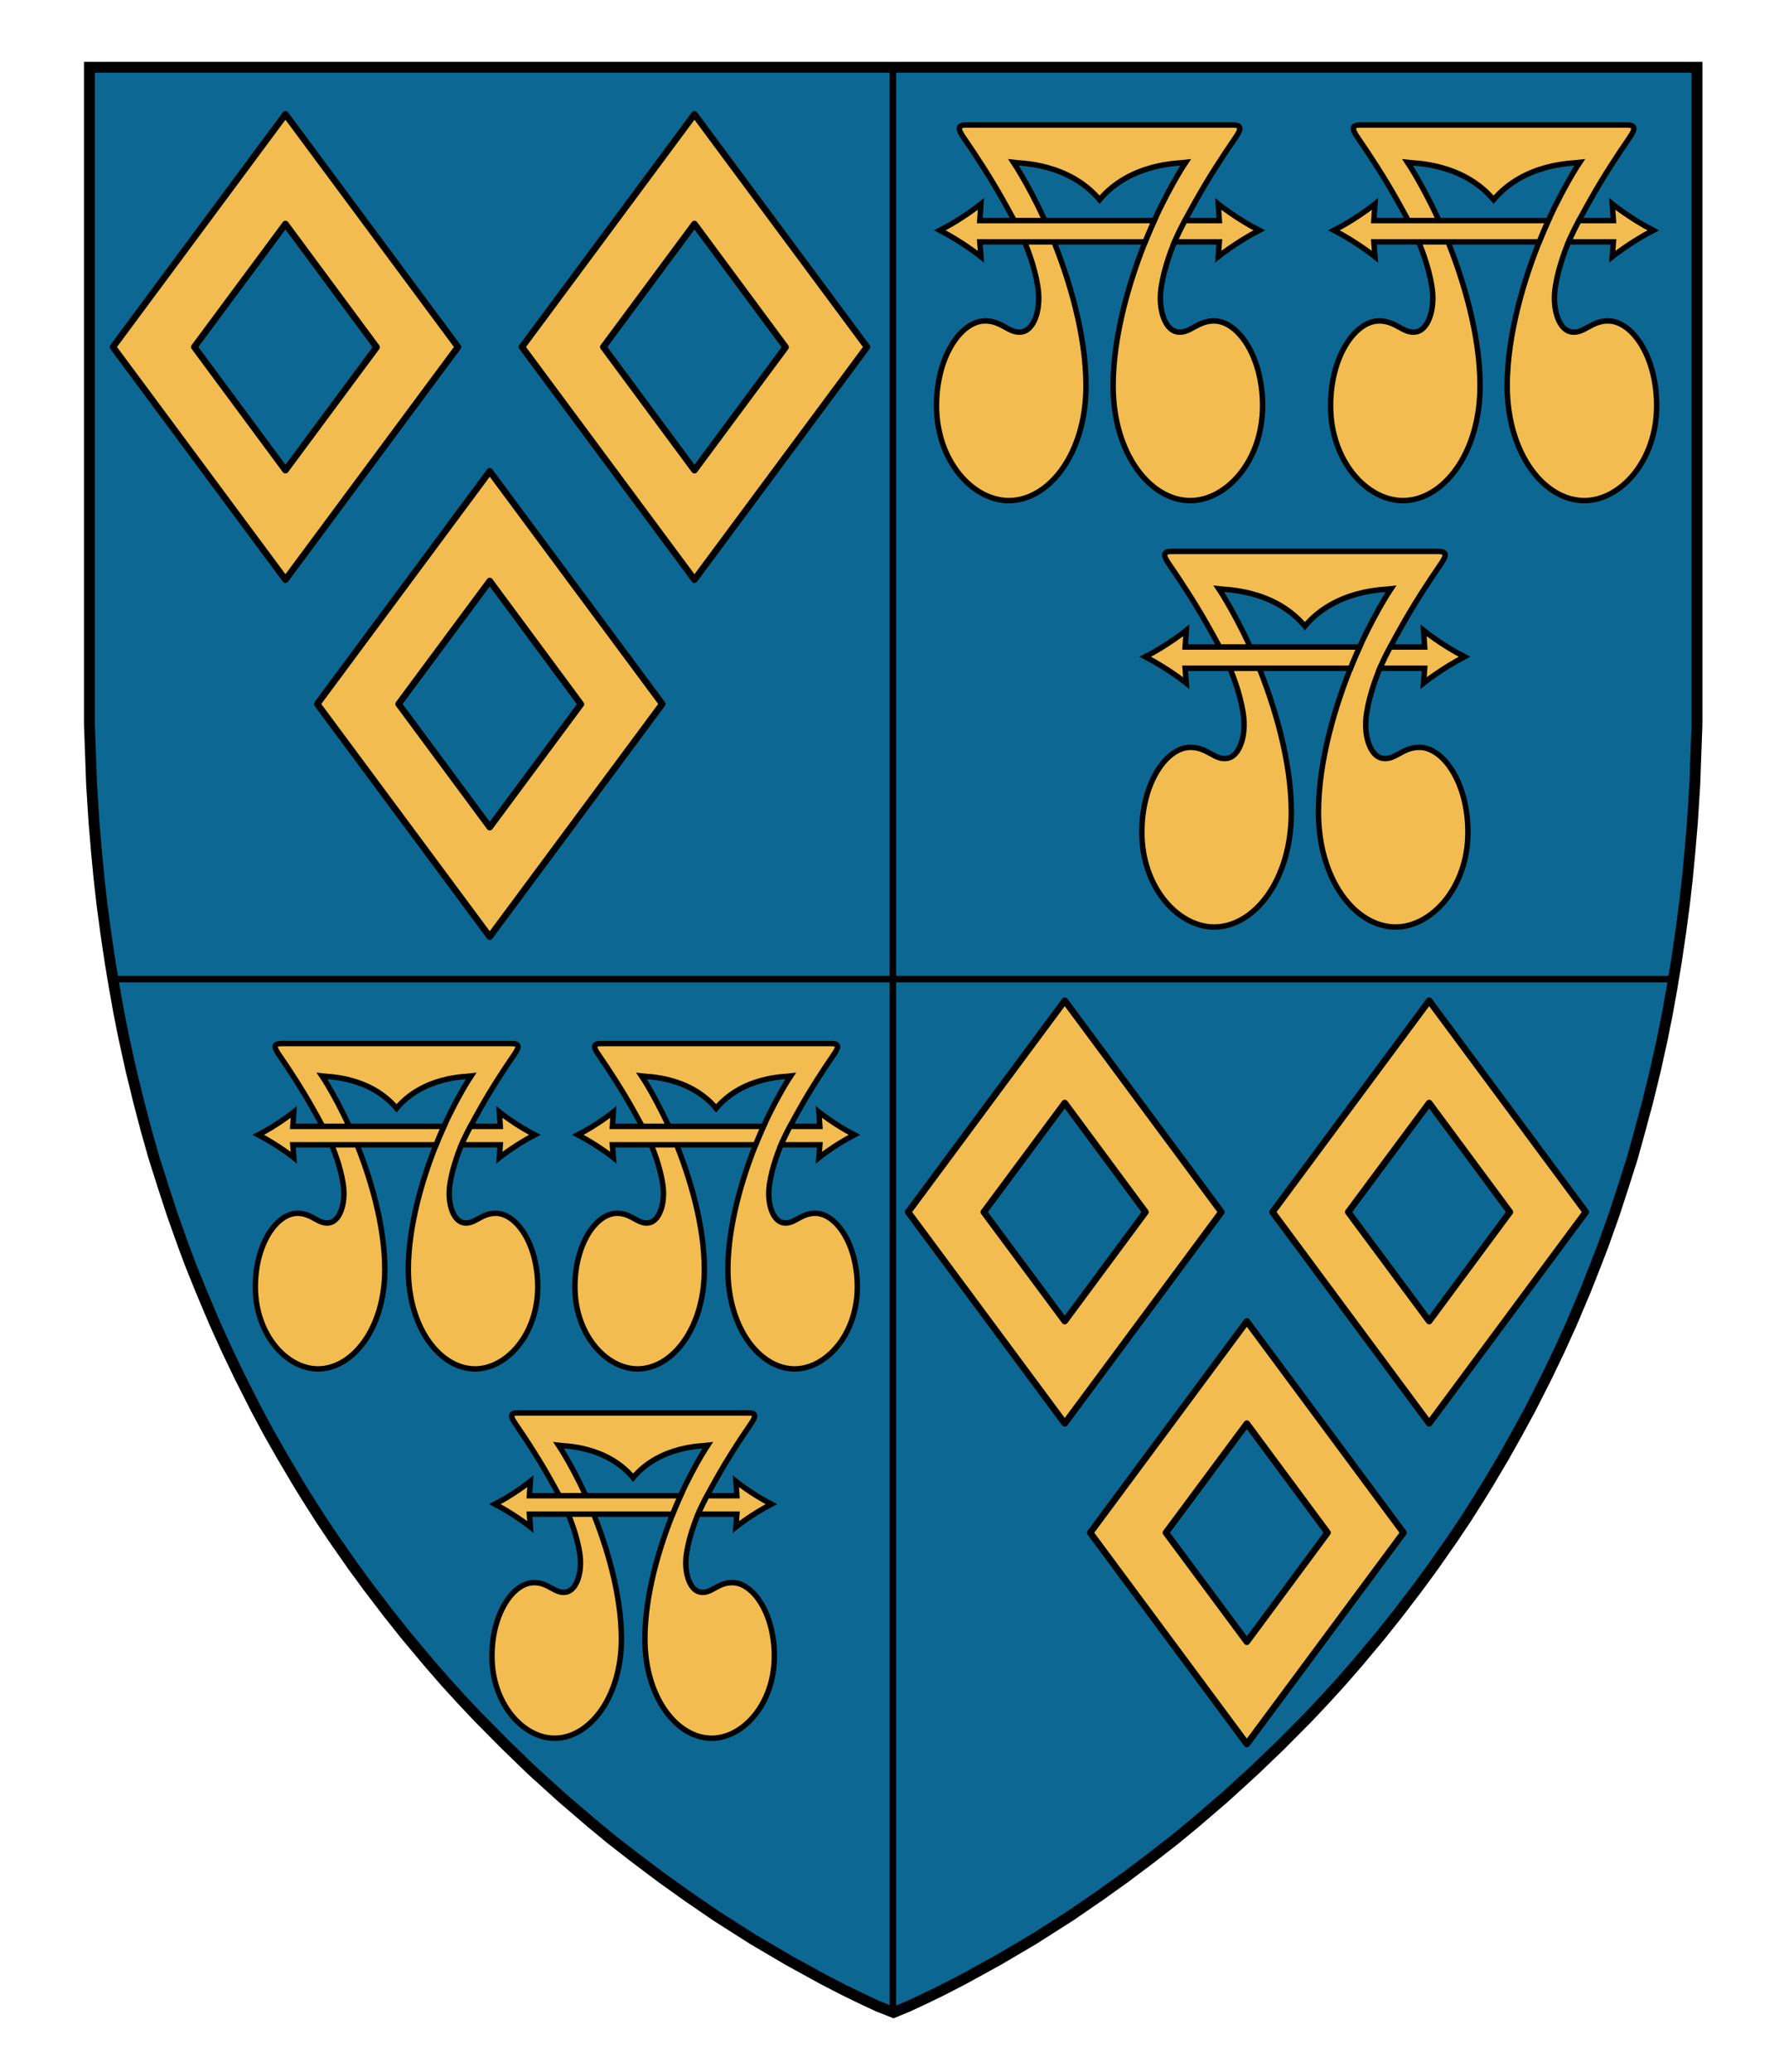
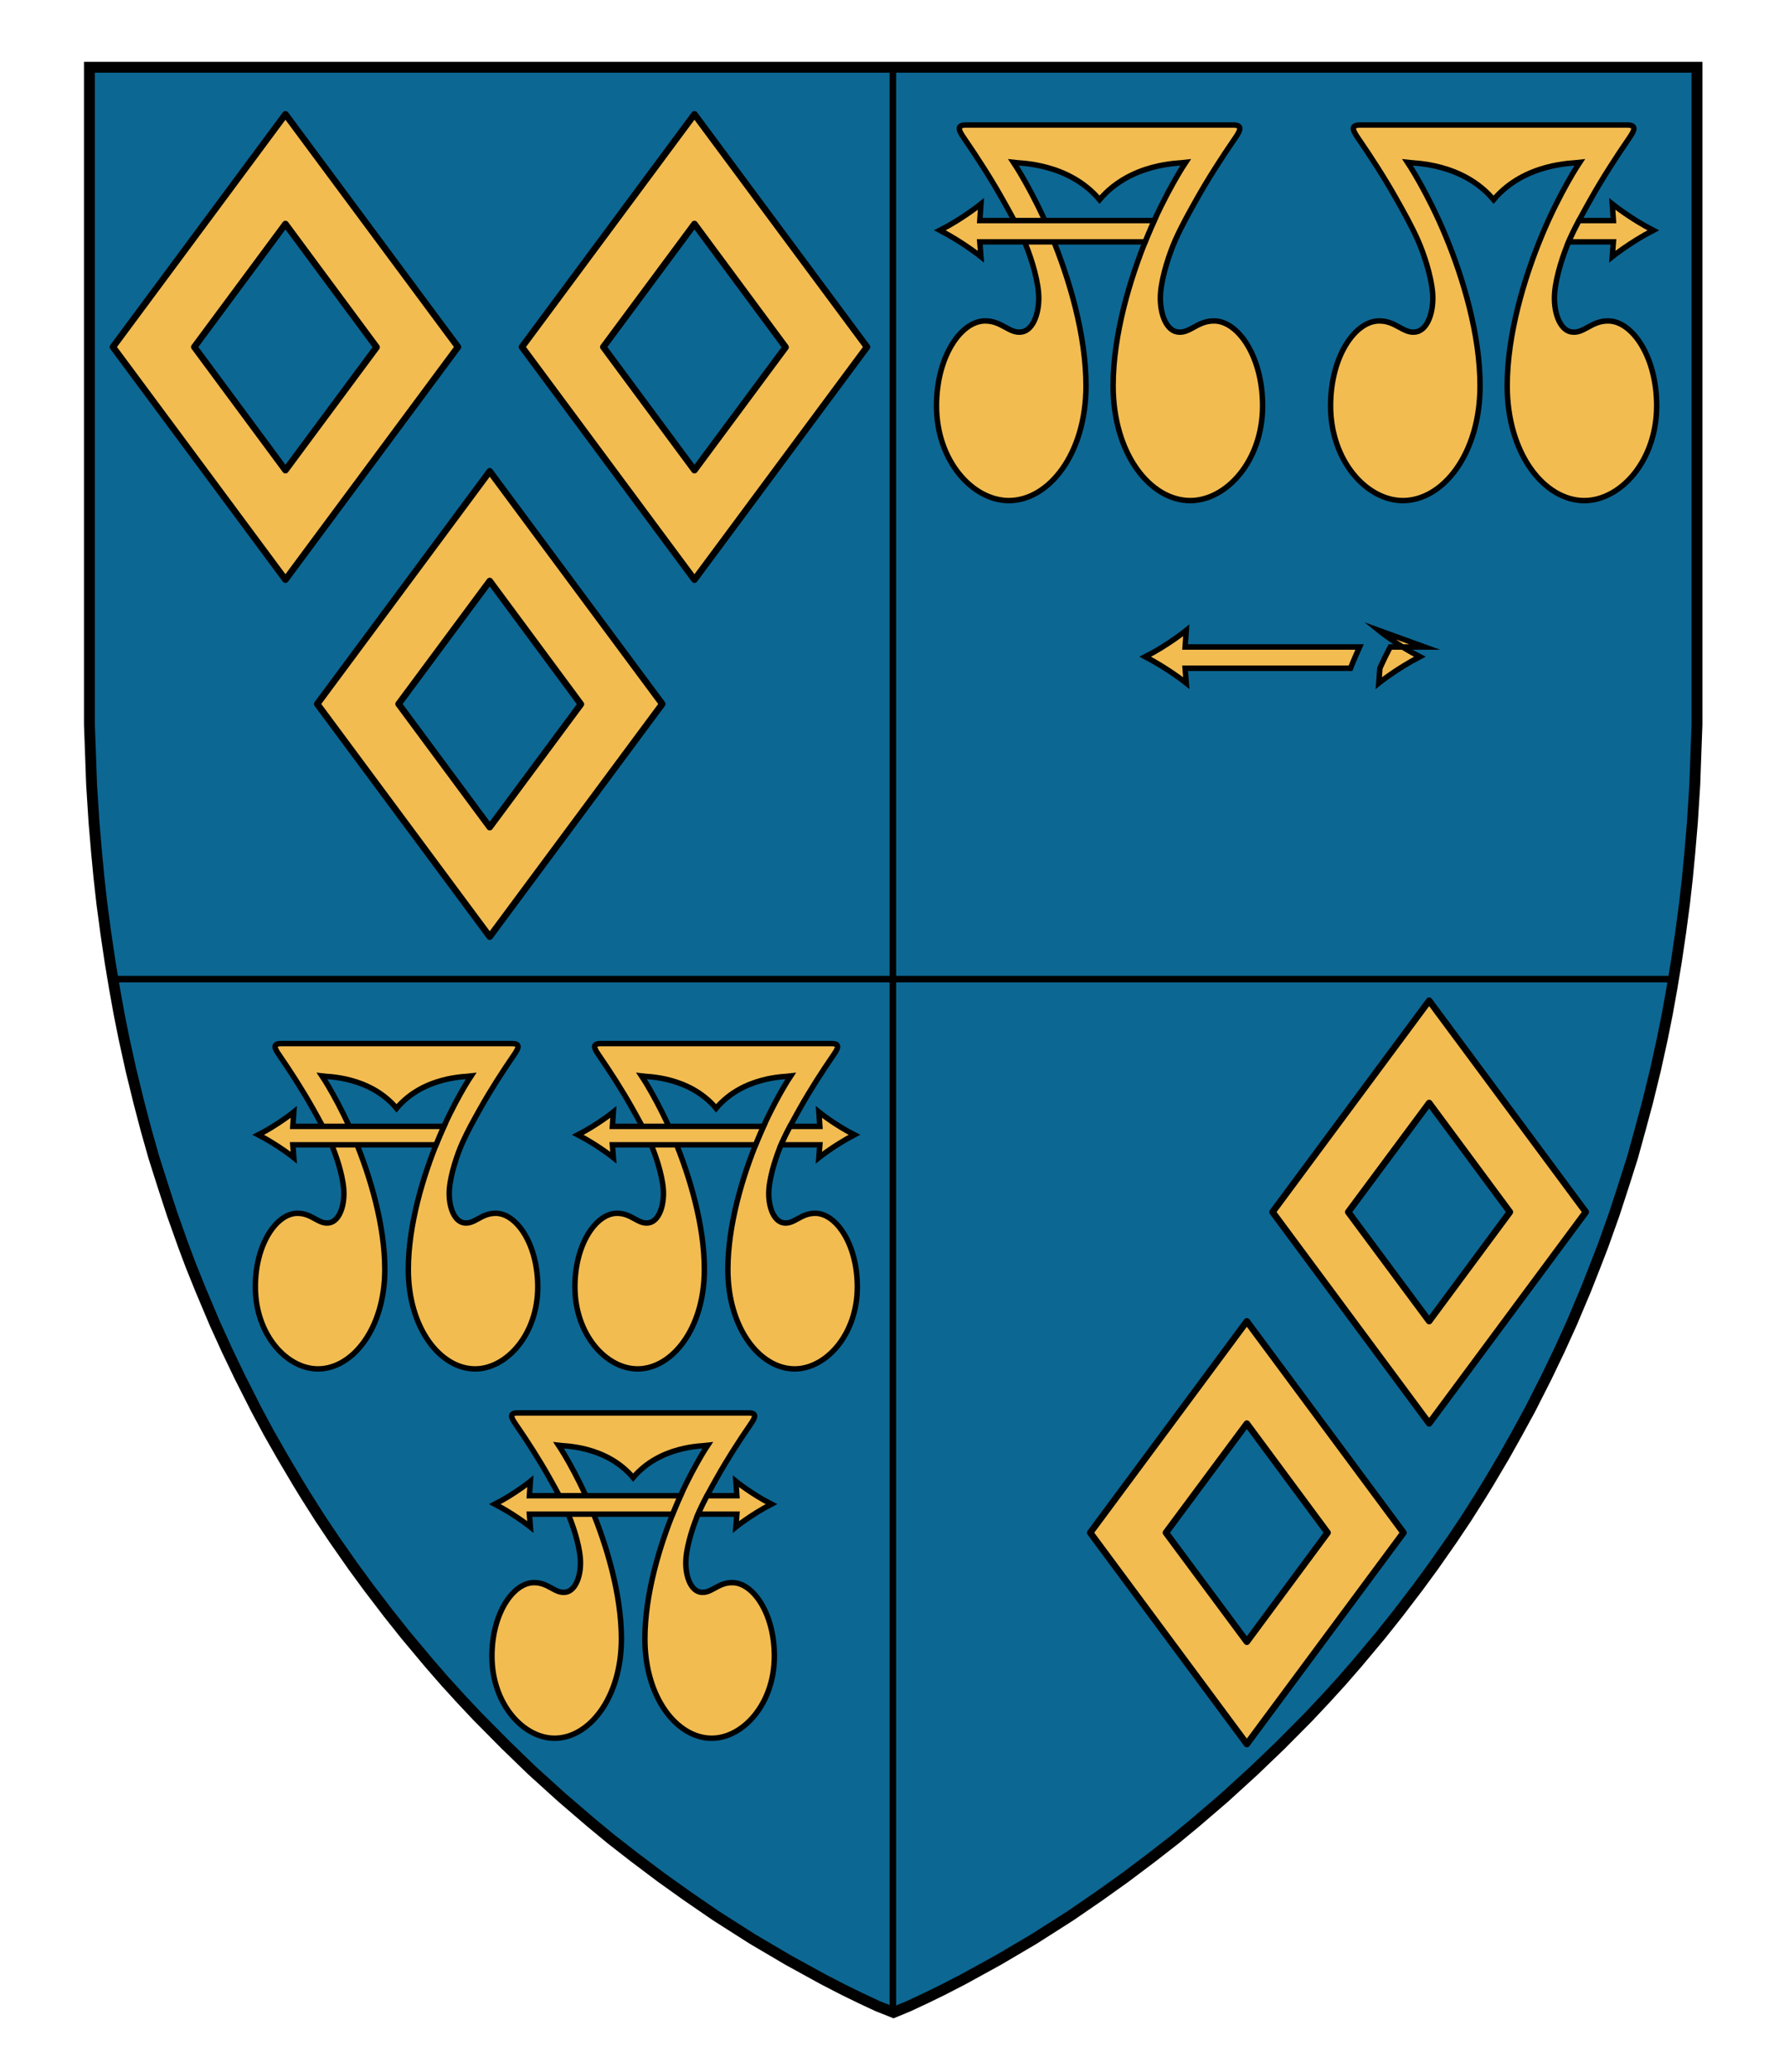
<svg xmlns="http://www.w3.org/2000/svg" xmlns:ns1="http://sodipodi.sourceforge.net/DTD/sodipodi-0.dtd" xmlns:ns2="http://www.inkscape.org/namespaces/inkscape" ns1:docname="Wardlaw.svg" ns2:version="1.0 (4035a4fb49, 2020-05-01)" xml:space="preserve" enable-background="new 0 0 820 952" viewBox="0 0 820 952" height="952px" width="820px" y="0px" x="0px" id="Layer_1" version="1.1">
  <defs id="defs17" />
  <ns1:namedview ns2:document-rotation="0" ns2:current-layer="Layer_1" ns2:window-maximized="0" ns2:window-y="0" ns2:window-x="0" ns2:cy="476" ns2:cx="410" ns2:zoom="0.24789916" showgrid="false" id="namedview15" ns2:window-height="480" ns2:window-width="687" ns2:pageshadow="2" ns2:pageopacity="0" guidetolerance="10" gridtolerance="10" objecttolerance="10" borderopacity="1" bordercolor="#666666" pagecolor="#ffffff" />
  <g id="g1660">
    <path style="fill:#0d6793;fill-opacity:1" ns2:connector-curvature="0" id="path2" d="m 779.7,30.9 c 0,0 0,270.8 0,286.7 0,463.8 -369.3,606.9 -369.3,606.9 0,0 -368.7,-143.1 -368.7,-606.9 0,-15.9 0,-286.7 0,-286.7 z" />
    <g transform="translate(10,178.7)" id="g38">
      <path style="fill:#0d6793;fill-opacity:1;stroke:#000000;stroke-width:3;stroke-miterlimit:10" ns2:connector-curvature="0" id="path36" d="m 400.4,-147.8 v 418.9 h 358.5 c 6.9,-40.9 10.8,-84.9 10.8,-132.2 0,-15.9 0,-286.7 0,-286.7 z m -358,418.9 c 60.7,359.2 357.7,474.6 358,474.7 V 271.1 Z" stroke-miterlimit="10" />
    </g>
    <g id="g3529">
      <g transform="matrix(-1,0,0,1,582.037,0)" id="g3517">
        <path style="fill:#f2bc51;fill-opacity:1;stroke:#000000;stroke-width:2.5;stroke-miterlimit:10" ns2:connector-curvature="0" id="path44" d="m 245.122,727.047 c 7.031,-0.219 9.945,5.273 15.044,4.362 4.708,-0.842 7.154,-8.305 6.559,-15.567 -0.56,-6.838 -3.614,-15.955 -5.981,-21.213 -2.534,-5.628 -5.372,-10.669 -8.395,-16.049 -4.629,-8.239 -9.974,-16.527 -15.331,-24.32 -2.129,-3.098 -3.077,-5.183 0.917,-5.183 h 106.164 c 3.994,0 3.047,2.085 0.917,5.183 -5.357,7.793 -10.702,16.082 -15.331,24.32 -3.023,5.38 -5.86,10.421 -8.395,16.049 -2.367,5.257 -5.42,14.375 -5.981,21.213 -0.595,7.262 1.851,14.725 6.559,15.567 5.099,0.912 8.014,-4.581 15.044,-4.362 9.359,0.292 19.009,14.202 19.009,33.771 0,22.021 -14.475,37.713 -28.794,37.713 -15.876,0 -30.71,-18.532 -30.71,-45.688 0,-20.377 6.738,-42.779 13.647,-59.475 7.271,-17.57 15.182,-29.366 15.182,-29.366 -2.271,0.301 -21.79,0.049 -34.23,14.797 -12.44,-14.748 -31.959,-14.496 -34.23,-14.797 0,0 7.91,11.796 15.182,29.366 6.91,16.696 13.647,39.098 13.647,59.475 0,27.155 -14.834,45.688 -30.71,45.688 -14.32,0 -28.794,-15.692 -28.794,-37.713 0.002,-19.569 9.653,-33.479 19.011,-33.771 z" stroke-miterlimit="10" />
        <path style="fill:#f2bc51;fill-opacity:1;stroke:#000000;stroke-width:2.5;stroke-miterlimit:10" ns2:connector-curvature="0" id="path46" d="m 243.339,687.112 h 13.706 c 1.289,2.442 2.528,4.917 3.7,7.518 0.136,0.303 0.275,0.621 0.415,0.948 h -17.821 l 0.448,5.895 c 0,0 -7.104,-5.696 -16.317,-10.489 9.035,-4.602 16.317,-10.488 16.317,-10.488 z" stroke-miterlimit="10" />
        <g id="g48" transform="matrix(-1,0,0,1,821.1,0)">
          <path style="fill:#f2bc51;fill-opacity:1;stroke:#000000;stroke-width:2.5;stroke-miterlimit:10" ns2:connector-curvature="0" id="path50" d="m 548.231,695.578 c 0.299,-0.745 0.599,-1.484 0.899,-2.209 0.902,-2.179 1.813,-4.268 2.718,-6.257 h -69.446 l 0.448,-6.616 c 0,0 -7.283,5.887 -16.317,10.488 9.213,4.793 16.317,10.489 16.317,10.489 l -0.448,-5.895 z" stroke-miterlimit="10" />
        </g>
      </g>
      <g transform="matrix(-1,0,0,1,364.547,0)" id="g3511">
        <path style="fill:#f2bc51;fill-opacity:1;stroke:#000000;stroke-width:2.5;stroke-miterlimit:10" ns2:connector-curvature="0" id="path52" d="m 136.377,557.381 c 7.031,-0.219 9.945,5.273 15.044,4.362 4.708,-0.842 7.154,-8.305 6.559,-15.567 -0.56,-6.838 -3.614,-15.955 -5.981,-21.213 -2.534,-5.628 -5.372,-10.669 -8.395,-16.049 -4.629,-8.239 -9.974,-16.527 -15.331,-24.321 -2.129,-3.098 -3.077,-5.183 0.917,-5.183 h 106.164 c 3.994,0 3.047,2.085 0.917,5.183 -5.357,7.793 -10.702,16.082 -15.331,24.321 -3.023,5.38 -5.86,10.421 -8.395,16.049 -2.367,5.257 -5.42,14.375 -5.981,21.213 -0.595,7.262 1.851,14.725 6.559,15.567 5.099,0.912 8.014,-4.581 15.044,-4.362 9.359,0.292 19.009,14.202 19.009,33.771 0,22.021 -14.474,37.713 -28.794,37.713 -15.876,0 -30.71,-18.532 -30.71,-45.688 0,-20.377 6.738,-42.779 13.647,-59.475 7.271,-17.57 15.182,-29.366 15.182,-29.366 -2.271,0.301 -21.79,0.049 -34.23,14.797 -12.44,-14.748 -31.959,-14.496 -34.23,-14.797 0,0 7.91,11.796 15.182,29.366 6.91,16.696 13.647,39.098 13.647,59.475 0,27.155 -14.834,45.688 -30.71,45.688 -14.32,0 -28.794,-15.692 -28.794,-37.713 0.002,-19.57 9.653,-33.479 19.011,-33.771 z" stroke-miterlimit="10" />
-         <path style="fill:#f2bc51;fill-opacity:1;stroke:#000000;stroke-width:2.5;stroke-miterlimit:10" ns2:connector-curvature="0" id="path54" d="M 134.594,517.445 H 148.3 c 1.289,2.442 2.528,4.917 3.7,7.518 0.136,0.303 0.275,0.621 0.415,0.948 h -17.821 l 0.448,5.895 c 0,0 -7.104,-5.696 -16.317,-10.489 9.035,-4.602 16.317,-10.488 16.317,-10.488 z" stroke-miterlimit="10" />
        <g id="g56" transform="matrix(-1,0,0,1,821.1,0)">
          <path style="fill:#f2bc51;fill-opacity:1;stroke:#000000;stroke-width:2.5;stroke-miterlimit:10" ns2:connector-curvature="0" id="path58" d="m 656.976,525.912 c 0.299,-0.745 0.599,-1.484 0.899,-2.209 0.902,-2.179 1.813,-4.268 2.718,-6.257 h -69.446 l 0.448,-6.616 c 0,0 -7.283,5.887 -16.317,10.488 9.213,4.793 16.317,10.489 16.317,10.489 l -0.448,-5.895 z" stroke-miterlimit="10" />
        </g>
      </g>
      <g transform="matrix(-1,0,0,1,658.307,0)" id="g3523">
        <path style="fill:#f2bc51;fill-opacity:1;stroke:#000000;stroke-width:2.5;stroke-miterlimit:10" ns2:connector-curvature="0" id="path60" d="m 283.257,557.381 c 7.031,-0.219 9.945,5.273 15.044,4.362 4.708,-0.842 7.154,-8.305 6.559,-15.567 -0.56,-6.838 -3.614,-15.955 -5.981,-21.213 -2.534,-5.628 -5.372,-10.669 -8.395,-16.049 -4.629,-8.239 -9.974,-16.527 -15.331,-24.321 -2.129,-3.098 -3.077,-5.183 0.917,-5.183 h 106.164 c 3.994,0 3.047,2.085 0.917,5.183 -5.357,7.793 -10.702,16.082 -15.331,24.321 -3.023,5.38 -5.86,10.421 -8.395,16.049 -2.367,5.257 -5.42,14.375 -5.981,21.213 -0.595,7.262 1.851,14.725 6.559,15.567 5.099,0.912 8.014,-4.581 15.044,-4.362 9.359,0.292 19.009,14.202 19.009,33.771 0,22.021 -14.475,37.713 -28.794,37.713 -15.876,0 -30.71,-18.532 -30.71,-45.688 0,-20.377 6.738,-42.779 13.647,-59.475 7.271,-17.57 15.182,-29.366 15.182,-29.366 -2.271,0.301 -21.79,0.049 -34.23,14.797 -12.44,-14.748 -31.959,-14.496 -34.23,-14.797 0,0 7.91,11.796 15.182,29.366 6.91,16.696 13.647,39.098 13.647,59.475 0,27.155 -14.834,45.688 -30.71,45.688 -14.32,0 -28.794,-15.692 -28.794,-37.713 0.002,-19.57 9.652,-33.479 19.011,-33.771 z" stroke-miterlimit="10" />
        <path style="fill:#f2bc51;fill-opacity:1;stroke:#000000;stroke-width:2.5;stroke-miterlimit:10" ns2:connector-curvature="0" id="path62" d="m 281.474,517.445 h 13.706 c 1.289,2.442 2.528,4.917 3.7,7.518 0.136,0.303 0.275,0.621 0.415,0.948 h -17.821 l 0.448,5.895 c 0,0 -7.104,-5.696 -16.317,-10.489 9.035,-4.602 16.317,-10.488 16.317,-10.488 z" stroke-miterlimit="10" />
        <g id="g64" transform="matrix(-1,0,0,1,821.1,0)">
          <path style="fill:#f2bc51;fill-opacity:1;stroke:#000000;stroke-width:2.5;stroke-miterlimit:10" ns2:connector-curvature="0" id="path66" d="m 510.096,525.912 c 0.299,-0.745 0.599,-1.484 0.899,-2.209 0.902,-2.179 1.813,-4.268 2.718,-6.257 h -69.446 l 0.448,-6.616 c 0,0 -7.283,5.887 -16.317,10.488 9.213,4.793 16.317,10.489 16.317,10.489 l -0.448,-5.895 z" stroke-miterlimit="10" />
        </g>
      </g>
    </g>
    <g id="g3546">
      <g transform="matrix(-1,0,0,1,1199.568,0)" id="g3481">
-         <path style="fill:#f2bc51;fill-opacity:1;stroke:#000000;stroke-width:2.5;stroke-miterlimit:10" ns2:connector-curvature="0" id="path17" d="m 546.794,343.331 c 8.117,-0.253 11.482,6.089 17.37,5.036 5.436,-0.972 8.26,-9.588 7.573,-17.973 -0.647,-7.895 -4.172,-18.422 -6.905,-24.491 -2.926,-6.498 -6.202,-12.318 -9.692,-18.53 -5.344,-9.512 -11.516,-19.082 -17.701,-28.08 -2.459,-3.577 -3.552,-5.984 1.059,-5.984 h 122.573 c 4.612,0 3.518,2.407 1.059,5.984 -6.185,8.998 -12.356,18.568 -17.701,28.08 -3.49,6.212 -6.766,12.031 -9.692,18.53 -2.733,6.07 -6.258,16.596 -6.905,24.491 -0.687,8.384 2.137,17.001 7.573,17.973 5.887,1.052 9.252,-5.289 17.37,-5.036 10.805,0.337 21.947,16.397 21.947,38.991 0,25.424 -16.712,43.542 -33.245,43.542 -18.331,0 -35.457,-21.397 -35.457,-52.749 0,-23.527 7.779,-49.391 15.757,-68.668 8.395,-20.286 17.528,-33.905 17.528,-33.905 -2.622,0.348 -25.158,0.056 -39.521,17.084 -14.363,-17.027 -36.899,-16.736 -39.521,-17.084 0,0 9.133,13.619 17.528,33.905 7.978,19.277 15.757,45.141 15.757,68.668 0,31.353 -17.126,52.749 -35.457,52.749 -16.533,0 -33.245,-18.118 -33.245,-43.542 0,-22.594 11.142,-38.654 21.948,-38.991 z" stroke-miterlimit="10" />
-         <path style="fill:#f2bc51;fill-opacity:1;stroke:#000000;stroke-width:2.5;stroke-miterlimit:10" ns2:connector-curvature="0" id="path19" d="m 544.735,297.223 h 15.825 c 1.489,2.82 2.919,5.677 4.272,8.68 0.157,0.349 0.318,0.717 0.48,1.095 h -20.576 l 0.518,6.807 c 0,0 -8.202,-6.577 -18.839,-12.11 10.431,-5.313 18.839,-12.109 18.839,-12.109 z" stroke-miterlimit="10" />
+         <path style="fill:#f2bc51;fill-opacity:1;stroke:#000000;stroke-width:2.5;stroke-miterlimit:10" ns2:connector-curvature="0" id="path19" d="m 544.735,297.223 h 15.825 c 1.489,2.82 2.919,5.677 4.272,8.68 0.157,0.349 0.318,0.717 0.48,1.095 l 0.518,6.807 c 0,0 -8.202,-6.577 -18.839,-12.11 10.431,-5.313 18.839,-12.109 18.839,-12.109 z" stroke-miterlimit="10" />
        <g id="g22" transform="matrix(-1,0,0,1,821.1,0)">
          <path style="fill:#f2bc51;fill-opacity:1;stroke:#000000;stroke-width:2.5;stroke-miterlimit:10" ns2:connector-curvature="0" id="path24" d="m 242.271,306.998 c 0.345,-0.86 0.691,-1.713 1.038,-2.551 1.041,-2.515 2.093,-4.927 3.138,-7.224 h -80.18 l 0.518,-7.638 c 0,0 -8.408,6.796 -18.839,12.109 10.638,5.534 18.839,12.11 18.839,12.11 l -0.518,-6.807 h 76.004 z" stroke-miterlimit="10" />
        </g>
      </g>
      <g transform="matrix(-1,0,0,1,1010.806,0)" id="g3487">
        <path style="fill:#f2bc51;fill-opacity:1;stroke:#000000;stroke-width:2.5;stroke-miterlimit:10" ns2:connector-curvature="0" id="path26" d="m 452.413,147.439 c 8.117,-0.253 11.482,6.089 17.37,5.036 5.436,-0.972 8.26,-9.588 7.573,-17.973 -0.647,-7.895 -4.172,-18.422 -6.905,-24.491 -2.926,-6.498 -6.202,-12.318 -9.692,-18.53 -5.344,-9.512 -11.516,-19.082 -17.701,-28.08 -2.459,-3.577 -3.552,-5.984 1.059,-5.984 H 566.69 c 4.612,0 3.518,2.407 1.059,5.984 -6.185,8.998 -12.356,18.567 -17.701,28.08 -3.49,6.212 -6.766,12.031 -9.692,18.53 -2.733,6.07 -6.258,16.597 -6.905,24.491 -0.687,8.384 2.137,17.001 7.573,17.973 5.887,1.052 9.252,-5.289 17.37,-5.036 10.805,0.337 21.947,16.397 21.947,38.991 0,25.424 -16.712,43.542 -33.245,43.542 -18.331,0 -35.457,-21.397 -35.457,-52.749 0,-23.527 7.779,-49.391 15.757,-68.668 8.395,-20.286 17.528,-33.905 17.528,-33.905 -2.622,0.348 -25.158,0.056 -39.521,17.084 C 491.04,74.707 468.504,74.998 465.882,74.65 c 0,0 9.133,13.619 17.528,33.905 7.978,19.277 15.757,45.141 15.757,68.668 0,31.353 -17.126,52.749 -35.457,52.749 -16.533,0 -33.245,-18.118 -33.245,-43.542 0.001,-22.594 11.143,-38.654 21.948,-38.991 z" stroke-miterlimit="10" />
-         <path style="fill:#f2bc51;fill-opacity:1;stroke:#000000;stroke-width:2.5;stroke-miterlimit:10" ns2:connector-curvature="0" id="path28" d="m 450.354,101.331 h 15.825 c 1.489,2.82 2.919,5.676 4.272,8.68 0.157,0.349 0.318,0.717 0.48,1.095 h -20.576 l 0.518,6.807 c 0,0 -8.202,-6.577 -18.839,-12.11 10.431,-5.313 18.839,-12.109 18.839,-12.109 z" stroke-miterlimit="10" />
        <g id="g30" transform="matrix(-1,0,0,1,821.1,0)">
          <path style="fill:#f2bc51;fill-opacity:1;stroke:#000000;stroke-width:2.5;stroke-miterlimit:10" ns2:connector-curvature="0" id="path32" d="m 336.652,111.106 c 0.345,-0.86 0.691,-1.713 1.038,-2.551 1.041,-2.515 2.093,-4.927 3.138,-7.224 h -80.181 l 0.518,-7.638 c 0,0 -8.408,6.796 -18.839,12.109 10.638,5.534 18.839,12.11 18.839,12.11 l -0.518,-6.807 h 76.005 z" stroke-miterlimit="10" />
        </g>
      </g>
      <g transform="matrix(-1,0,0,1,1373.065,0)" id="g3493">
        <path style="fill:#f2bc51;fill-opacity:1;stroke:#000000;stroke-width:2.5;stroke-miterlimit:10" ns2:connector-curvature="0" id="path34" d="m 633.542,147.439 c 8.117,-0.253 11.482,6.089 17.37,5.036 5.436,-0.972 8.26,-9.588 7.573,-17.973 -0.647,-7.895 -4.172,-18.422 -6.905,-24.491 -2.926,-6.498 -6.202,-12.318 -9.692,-18.53 -5.344,-9.512 -11.516,-19.082 -17.701,-28.08 -2.459,-3.577 -3.552,-5.984 1.059,-5.984 h 122.573 c 4.612,0 3.518,2.407 1.059,5.984 -6.185,8.998 -12.356,18.567 -17.701,28.08 -3.49,6.212 -6.766,12.031 -9.692,18.53 -2.733,6.07 -6.258,16.597 -6.905,24.491 -0.687,8.384 2.137,17.001 7.573,17.973 5.887,1.052 9.252,-5.289 17.37,-5.036 10.805,0.337 21.947,16.397 21.947,38.991 0,25.424 -16.712,43.542 -33.245,43.542 -18.331,0 -35.457,-21.397 -35.457,-52.749 0,-23.527 7.779,-49.391 15.757,-68.668 8.396,-20.285 17.529,-33.905 17.529,-33.905 -2.622,0.348 -25.158,0.056 -39.521,17.084 C 672.17,74.707 649.634,74.998 647.012,74.65 c 0,0 9.133,13.619 17.528,33.905 7.978,19.277 15.757,45.141 15.757,68.668 0,31.353 -17.126,52.749 -35.457,52.749 -16.533,0 -33.245,-18.118 -33.245,-43.542 0,-22.594 11.142,-38.654 21.947,-38.991 z" stroke-miterlimit="10" />
        <path style="fill:#f2bc51;fill-opacity:1;stroke:#000000;stroke-width:2.5;stroke-miterlimit:10" ns2:connector-curvature="0" id="path36-6" d="m 631.483,101.331 h 15.825 c 1.489,2.82 2.919,5.676 4.272,8.68 0.157,0.349 0.318,0.717 0.48,1.095 h -20.576 l 0.518,6.807 c 0,0 -8.202,-6.577 -18.839,-12.11 10.431,-5.313 18.839,-12.109 18.839,-12.109 z" stroke-miterlimit="10" />
        <g id="g38-5" transform="matrix(-1,0,0,1,821.1,0)">
-           <path style="fill:#f2bc51;fill-opacity:1;stroke:#000000;stroke-width:2.5;stroke-miterlimit:10" ns2:connector-curvature="0" id="path40" d="m 155.523,111.106 c 0.345,-0.86 0.691,-1.713 1.038,-2.551 1.041,-2.515 2.093,-4.927 3.138,-7.224 H 79.518 l 0.518,-7.638 c 0,0 -8.408,6.796 -18.839,12.109 10.638,5.534 18.839,12.11 18.839,12.11 l -0.518,-6.807 h 76.005 z" stroke-miterlimit="10" />
-         </g>
+           </g>
      </g>
    </g>
    <g transform="translate(10,178.7)" id="g42">
      <polygon style="fill:none;stroke:#000000;stroke-width:5;stroke-miterlimit:10" id="polygon40" points="137.2,518.9 130.6,508.5 126.8,502.3 119.7,490.3 113.6,479.6 107.7,468.6 100.1,453.6 94.3,441.5 88.7,429.2 82.2,413.8 77.8,402.9 74.3,393.6 69.1,379 64.7,365.5 60.7,352.9 57.1,340.2 53.8,327.6 50.2,312.9 47,298.4 44.7,286.9 42.6,275.2 40.6,263.2 38.6,249.7 36.8,236.2 35.5,224.6 34.4,213.1 33.2,199 32.1,181.7 31.7,170.5 31.1,154.2 31.1,-147.8 770,-147.8 770,154.2 769.4,170.5 769,181.7 767.9,199 766.7,213.1 765.6,224.6 764.3,236.2 762.5,249.7 760.5,263.2 758.5,275.2 756.4,286.9 754.1,298.4 750.9,312.9 747.3,327.6 743.9,340.2 740.4,352.9 736.4,365.5 732,379 726.8,393.6 723.2,402.9 718.9,413.8 712.4,429.2 706.8,441.5 701,453.6 693.4,468.6 687.4,479.6 681.4,490.3 674.3,502.3 670.5,508.5 663.9,518.9 657.6,528.3 649,540.6 641.6,550.7 632.5,562.6 624.7,572.4 613.9,585.3 606.5,593.8 599.3,601.7 591.4,610.1 578.5,623.1 566.4,634.7 552.8,647.1 539.4,658.6 530.2,666.2 519.4,674.6 507.3,683.7 495.4,692.2 482,701.4 465.2,712.1 448.9,721.7 432.7,730.6 423.2,735.5 415.4,739.3 407.7,742.9 400.7,745.8 393.4,742.9 385.7,739.3 377.9,735.5 368.4,730.6 352.2,721.7 335.9,712.1 319.1,701.4 305.7,692.2 293.8,683.7 281.7,674.6 270.9,666.2 261.7,658.6 248.3,647.1 234.6,634.7 222.6,623.1 209.7,610.1 201.8,601.7 194.6,593.8 187.2,585.3 176.4,572.4 168.6,562.6 159.5,550.7 152.1,540.6 143.5,528.3 " stroke-miterlimit="10" />
    </g>
    <g id="g1128">
      <g id="g1117">
        <path ns2:connector-curvature="0" id="path25-3" d="m 131.202,102.9 41.9,56.6 -41.9,56.5 -41.9,-56.6 41.9,-56.5 m 0,-50.4 -79.3,106.9 79.3,106.9 79.3,-106.9 z" style="fill:#f2bc51;fill-opacity:1;stroke:#000000;stroke-width:3;stroke-linecap:round;stroke-linejoin:round;stroke-miterlimit:10" />
      </g>
      <g id="g1113">
        <path ns2:connector-curvature="0" id="path25-2" d="m 319.202,102.9 41.9,56.6 -41.9,56.5 -41.9,-56.6 41.9,-56.5 m 0,-50.4 -79.3,106.9 79.3,106.9 79.3,-106.9 z" style="fill:#f2bc51;fill-opacity:1;stroke:#000000;stroke-width:3;stroke-linecap:round;stroke-linejoin:round;stroke-miterlimit:10" />
      </g>
      <g id="g1109">
        <path ns2:connector-curvature="0" id="path25-1" d="m 225.102,266.9 41.9,56.6 -41.9,56.5 -41.9,-56.6 41.9,-56.5 m 0,-50.4 -79.3,106.9 79.3,106.9 79.3,-106.9 z" style="fill:#f2bc51;fill-opacity:1;stroke:#000000;stroke-width:3;stroke-linecap:round;stroke-linejoin:round;stroke-miterlimit:10" />
      </g>
    </g>
    <g id="g1151">
      <g id="g1136">
-         <path ns2:connector-curvature="0" id="path31-0" d="m 489.402,506.7 37.1,50.1 -37.1,50.1 -37.2,-50.1 37.2,-50.1 m 0,-47 -72,97.1 72,97.1 72,-97.1 z" style="fill:#f2bc51;fill-opacity:1;stroke:#000000;stroke-width:3;stroke-linecap:round;stroke-linejoin:round;stroke-miterlimit:10" />
-       </g>
+         </g>
      <g id="g1132">
        <path ns2:connector-curvature="0" id="path31-6" d="m 656.902,506.7 37.1,50.1 -37.1,50.1 -37.2,-50.1 37.2,-50.1 m 0,-47 -72,97.1 72,97.1 72,-97.1 z" style="fill:#f2bc51;fill-opacity:1;stroke:#000000;stroke-width:3;stroke-linecap:round;stroke-linejoin:round;stroke-miterlimit:10" />
      </g>
      <g id="g1140">
        <path ns2:connector-curvature="0" id="path31-2" d="m 573.102,654 37.1,50.1 L 573.102,754.2 l -37.2,-50.1 37.2,-50.1 m 0,-47 -72,97.1 72,97.1 72,-97.1 z" style="fill:#f2bc51;fill-opacity:1;stroke:#000000;stroke-width:3;stroke-linecap:round;stroke-linejoin:round;stroke-miterlimit:10" />
      </g>
    </g>
  </g>
</svg>